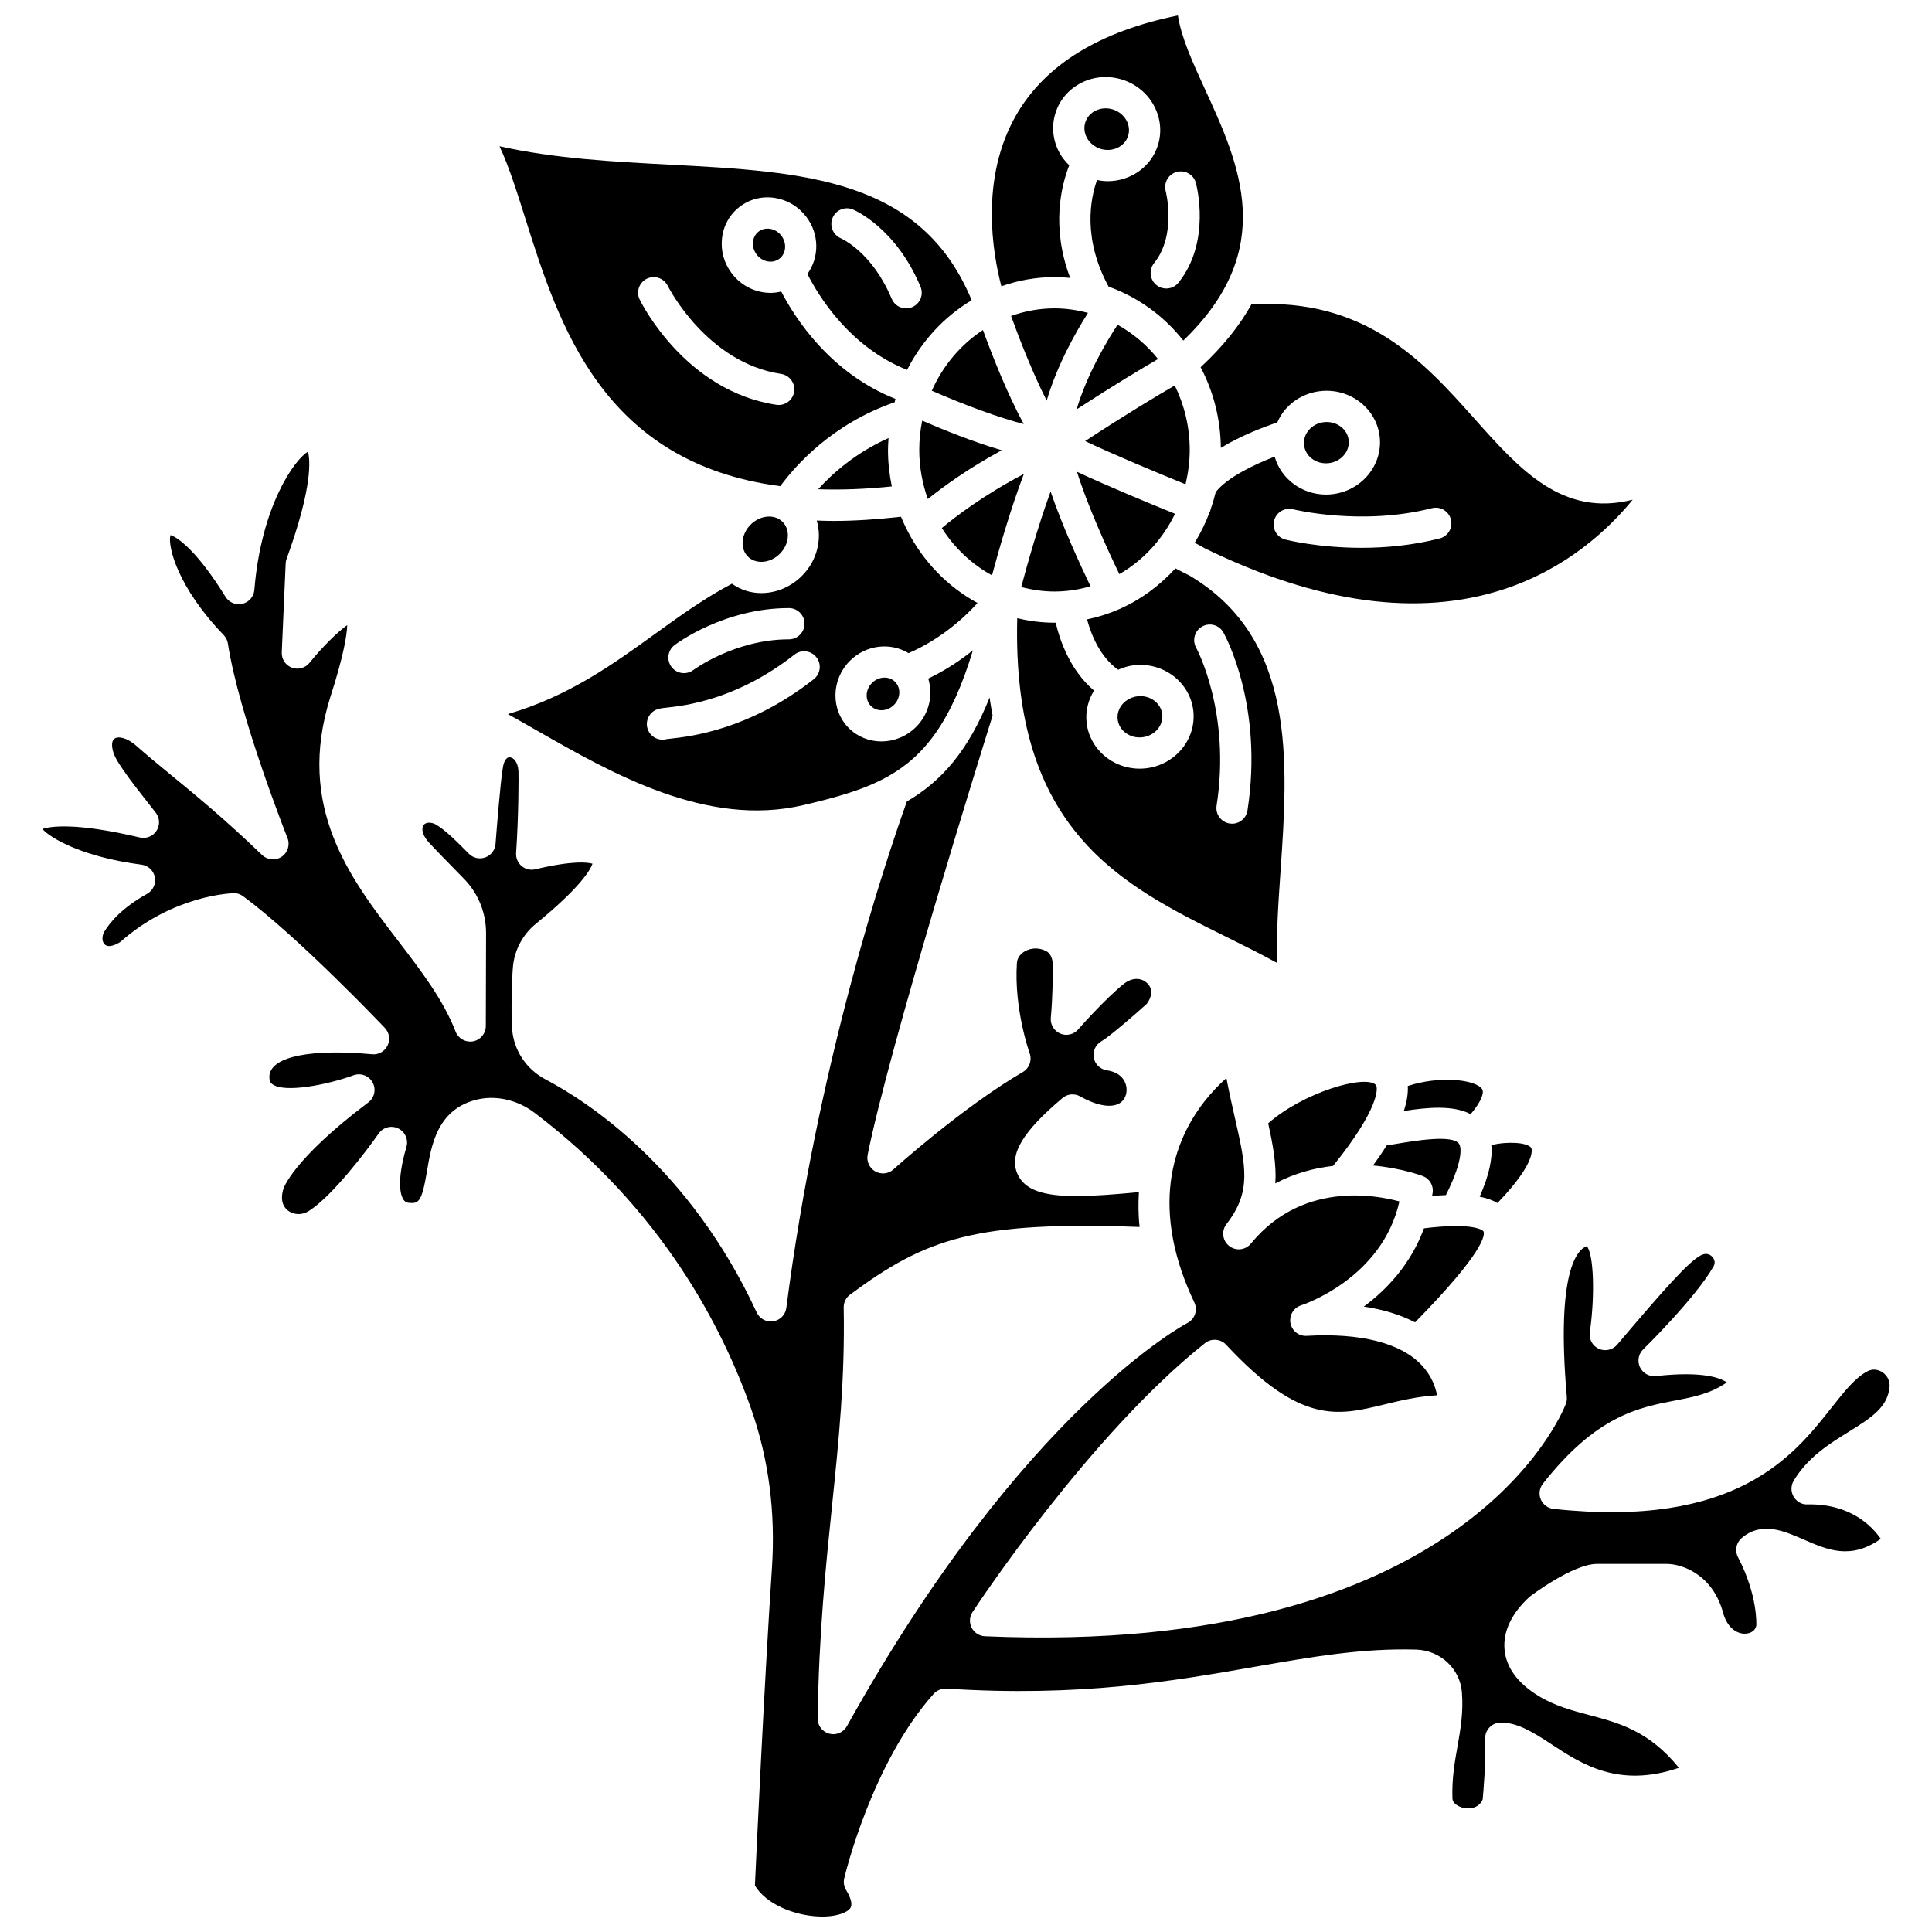
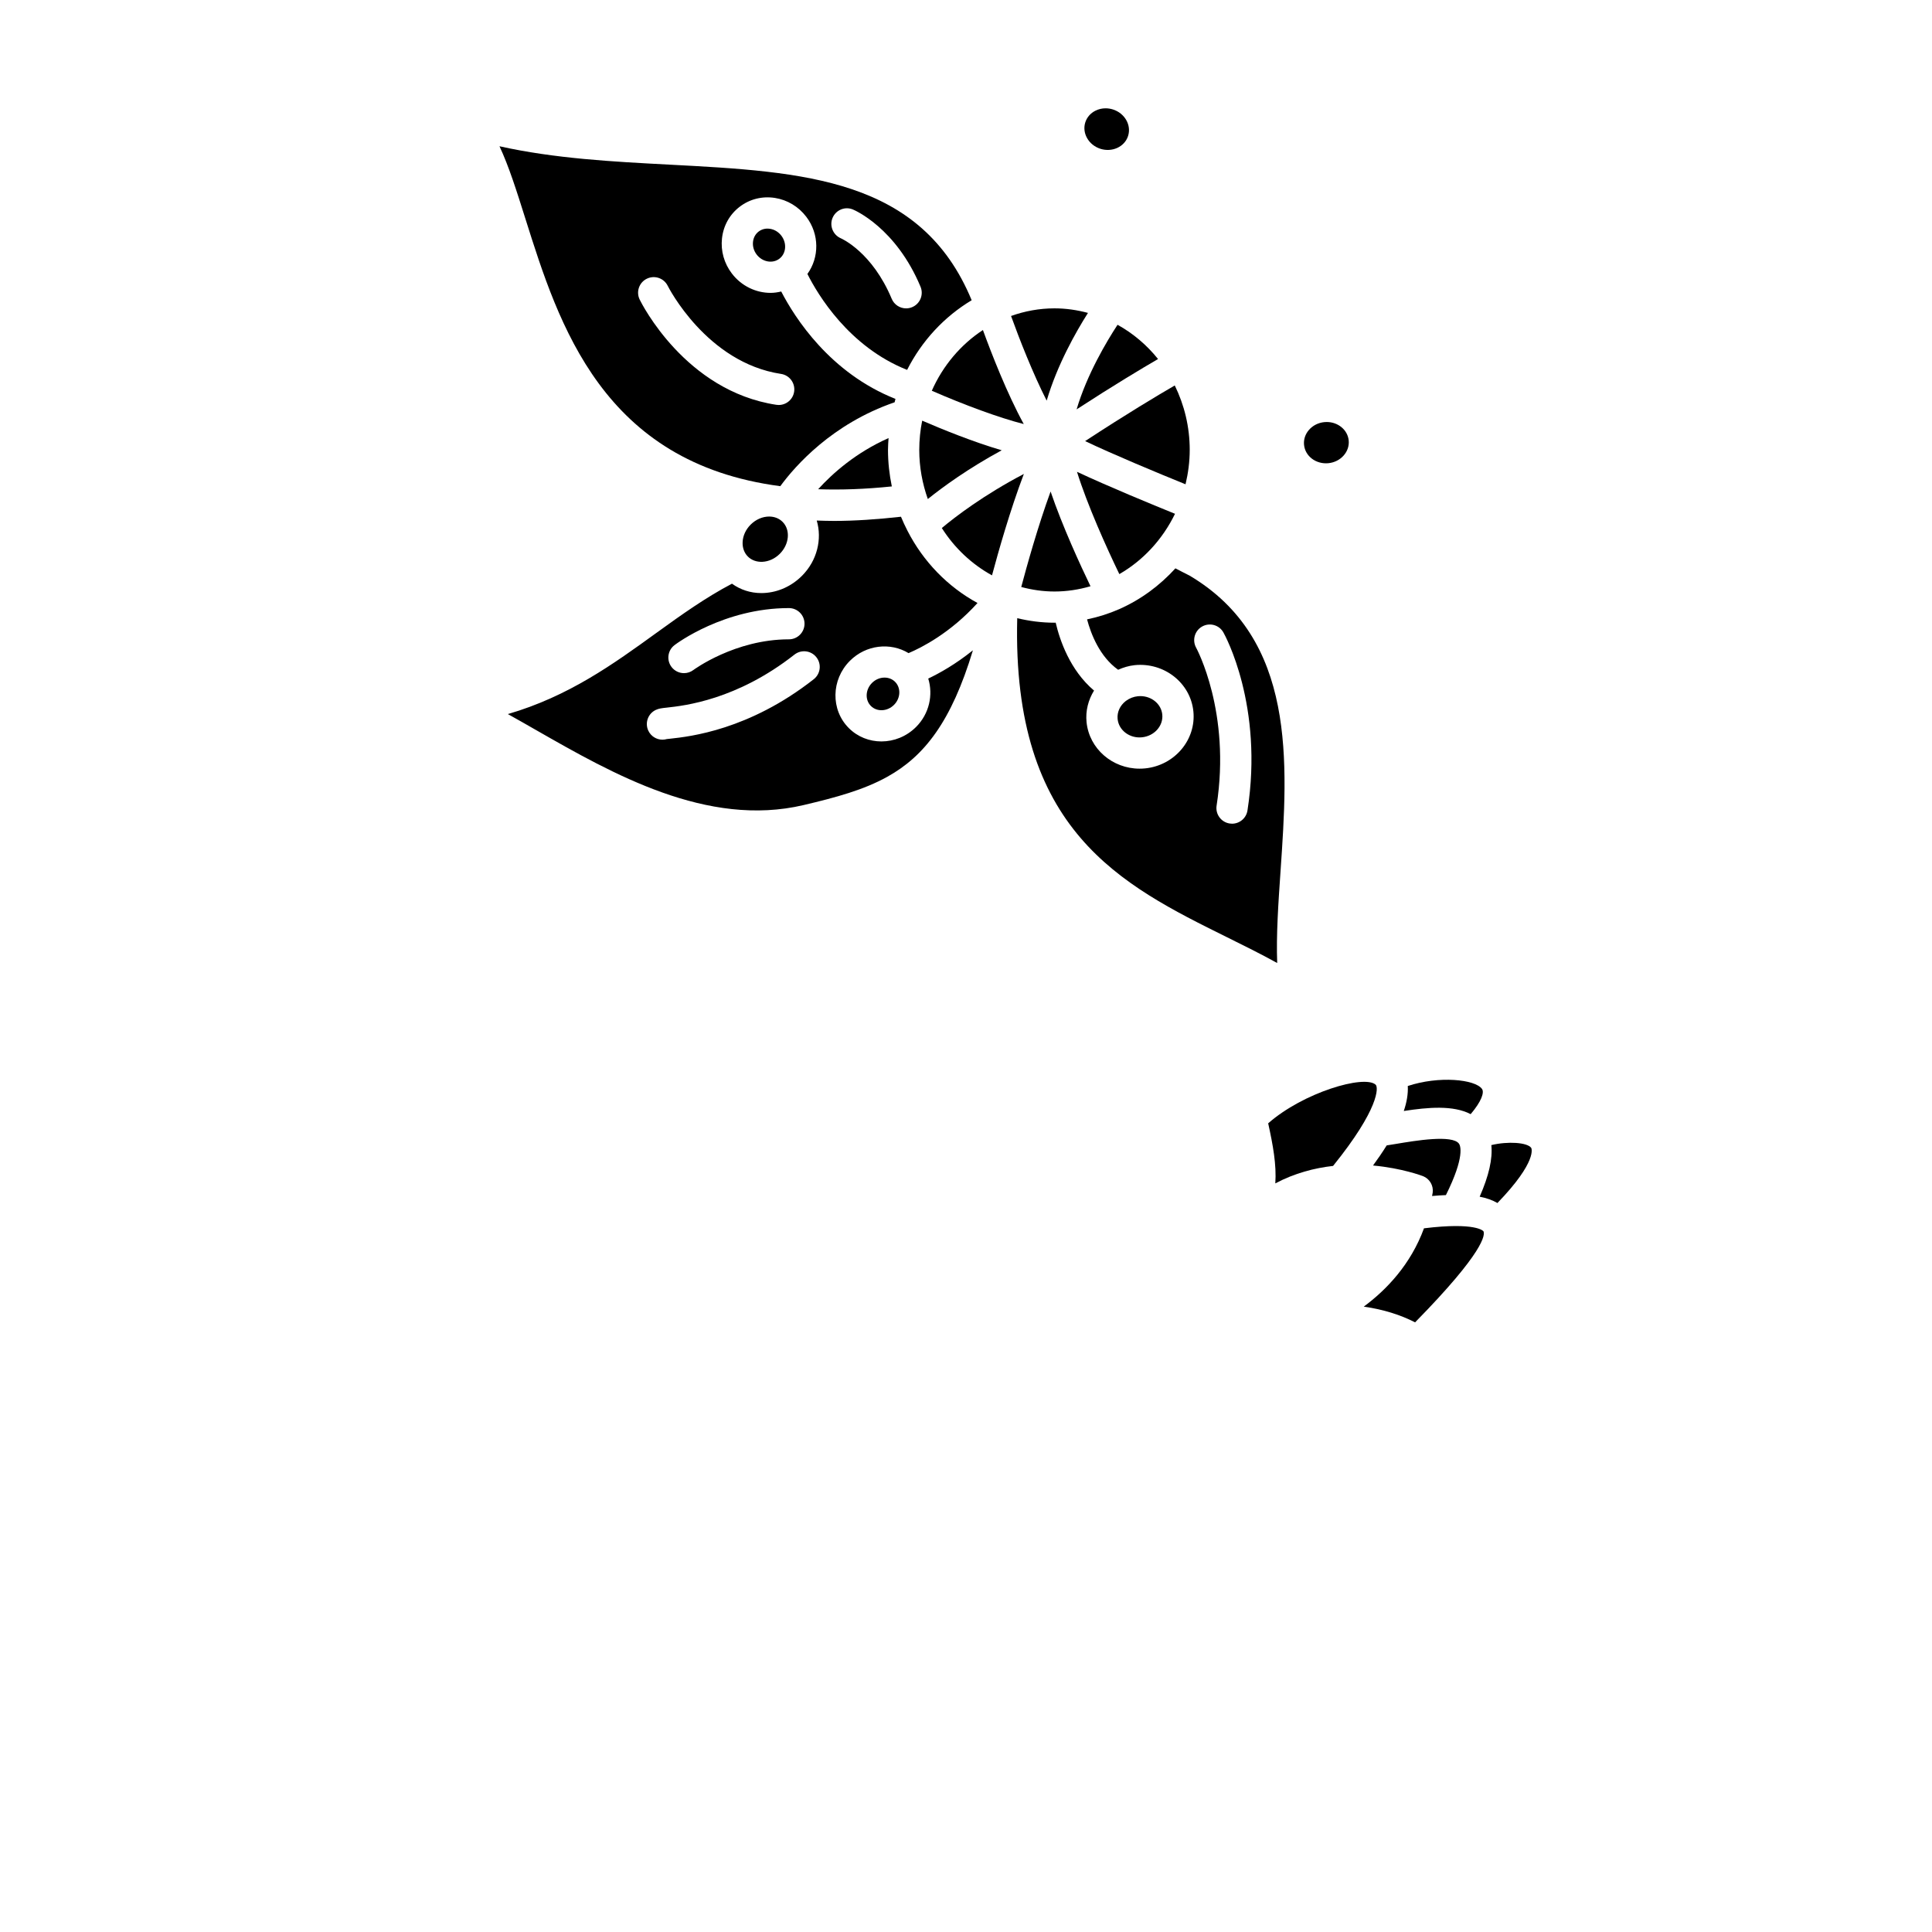
<svg xmlns="http://www.w3.org/2000/svg" width="800px" height="800px" version="1.1" viewBox="144 144 512 512">
  <defs>
    <clipPath id="b">
-       <path d="m406 148.09h68v86.906h-68z" />
-     </clipPath>
+       </clipPath>
    <clipPath id="a">
-       <path d="m155 263h490v388.9h-490z" />
+       <path d="m155 263h490h-490z" />
    </clipPath>
  </defs>
  <path d="m455.39 280.16c-6.023-2.441-17.617-7.219-25.977-11.125 2.731 8.777 7.844 20.125 11.223 27.109 6.328-3.637 11.473-9.23 14.754-15.984z" />
  <path d="m411.94 227.74c2.176 6.035 5.781 15.242 9.441 22.434 2.797-9.492 7.719-18.168 10.941-23.25-2.84-0.762-5.801-1.207-8.867-1.207-4.031 0-7.898 0.73-11.516 2.023z" />
  <path d="m415.33 269.6c-10.66 5.59-18.152 11.332-21.738 14.332 3.34 5.269 7.926 9.594 13.301 12.543 1.668-6.238 4.816-17.34 8.438-26.875z" />
  <path d="m435.64 183.44c0.004 0 0.004 0 0 0 3.133 0.98 6.414-0.547 7.32-3.43 0.906-2.875-0.902-6.019-4.027-7.004-0.637-0.199-1.293-0.301-1.934-0.301-0.918 0-1.82 0.203-2.648 0.609-1.336 0.652-2.305 1.758-2.738 3.117-0.43 1.359-0.27 2.824 0.453 4.129 0.754 1.363 2.027 2.387 3.574 2.879z" />
  <path d="m440.16 230.07c-2.84 4.34-8.086 13.098-10.848 22.418 9.855-6.406 17.32-10.867 21.582-13.34-2.969-3.707-6.617-6.801-10.734-9.078z" />
  <path d="m388.39 255.48c-0.504 2.504-0.777 5.098-0.777 7.754 0 4.578 0.828 8.953 2.269 13.016 4.012-3.227 10.633-8.055 19.582-12.922-7.598-2.227-15.844-5.586-21.074-7.848z" />
  <path d="m414.64 299.56c2.824 0.754 5.766 1.195 8.809 1.195 3.309 0 6.504-0.508 9.547-1.395-2.707-5.613-7.426-15.852-10.578-25.105-3.371 9.23-6.32 19.812-7.777 25.305z" />
  <path d="m403.05 303.8c-7.894-4.297-14.391-10.988-18.57-19.16-0.016-0.043-0.043-0.082-0.059-0.125-0.594-1.168-1.156-2.352-1.652-3.574-6.277 0.699-12.254 1.109-17.773 1.109-1.555 0-3.055-0.051-4.551-0.102 1.445 4.894 0.145 10.59-3.93 14.664-2.738 2.738-6.297 4.348-10.027 4.539-0.25 0.012-0.5 0.02-0.746 0.02-2.867 0-5.535-0.887-7.762-2.488-6.934 3.644-13.293 8.168-19.949 12.984-11.484 8.312-23.293 16.859-39.445 21.57 2.445 1.359 4.961 2.793 7.527 4.266 20.164 11.531 45.266 25.887 70.871 19.844 8.656-2.039 15.922-4.027 22.156-7.488 0.02-0.012 0.043-0.023 0.066-0.039 9.73-5.426 16.902-14.527 22.625-33.484-4.555 3.664-8.789 6.043-11.836 7.488 1.332 4.34 0.281 9.32-3.231 12.832-2.551 2.551-5.883 3.832-9.18 3.832-3.156 0-6.277-1.176-8.641-3.539-4.832-4.832-4.703-12.828 0.289-17.824 4.273-4.273 10.734-4.957 15.543-2.039 3.434-1.449 11.09-5.332 18.273-13.285zm-80.293 11.16c0.527-0.402 13.121-9.812 30.309-9.812 2.285 0 4.141 1.855 4.141 4.141 0 2.285-1.855 4.141-4.141 4.141-14.316 0-25.199 8.051-25.312 8.129-0.746 0.562-1.617 0.832-2.488 0.832-1.254 0-2.496-0.566-3.309-1.645-1.371-1.816-1.02-4.406 0.801-5.785zm36.902 9.035c-17.168 13.484-32.852 15.199-38.004 15.762-0.398 0.043-0.711 0.074-0.941 0.102-0.383 0.113-0.766 0.164-1.152 0.164-1.562 0-3.059-0.887-3.758-2.402-0.961-2.074-0.059-4.539 2.016-5.496 0.805-0.371 1.516-0.453 2.93-0.605 4.57-0.5 18.48-2.016 33.789-14.043 1.797-1.406 4.402-1.105 5.812 0.699 1.422 1.805 1.105 4.402-0.691 5.82z" />
  <path d="m469.18 392.38c4.609 2.281 9.055 4.484 13.289 6.828-0.273-7.449 0.293-15.723 0.887-24.34 1.988-28.949 4.223-61.516-24.109-78.328-1.242-0.609-2.496-1.273-3.75-1.922-4.156 4.57-9.176 8.281-14.824 10.777-0.008 0.004-0.012 0.012-0.02 0.016-0.012 0.008-0.027 0.008-0.043 0.016-2.715 1.191-5.574 2.102-8.527 2.711 1.031 3.879 3.344 9.879 8.234 13.355 1.367-0.605 2.824-1.059 4.398-1.223 7.797-0.781 14.777 4.703 15.543 12.246 0.762 7.543-4.969 14.32-12.766 15.113-0.5 0.051-0.996 0.074-1.492 0.074-7.184 0-13.336-5.262-14.051-12.324-0.305-3.035 0.477-5.926 1.984-8.371-6.391-5.41-9.082-13.371-10.164-18-0.102 0-0.203 0.016-0.309 0.016-3.402 0-6.699-0.438-9.883-1.199-1.43 56.316 27.543 70.668 55.602 84.555zm-6.586-82.355c2-1.109 4.504-0.406 5.621 1.582 0.438 0.777 10.688 19.422 6.379 47.172-0.32 2.047-2.078 3.508-4.086 3.508-0.211 0-0.426-0.016-0.641-0.051-2.262-0.352-3.805-2.469-3.457-4.727 3.852-24.773-5.328-41.68-5.418-41.852-1.109-2.004-0.395-4.519 1.602-5.633z" />
  <path d="m497.28 452.98c12.246-15.168 12.047-20.836 11.281-21.527-3.019-2.703-19.215 2.074-28.48 10.242 1.273 5.781 2.227 10.945 1.891 15.918 5.125-2.731 10.375-4.074 15.309-4.633z" />
-   <path d="m462.18 241.32c3.352 6.363 5.273 13.641 5.359 21.367 5.531-3.367 11.754-5.664 14.957-6.727 0.535-1.195 1.188-2.352 2.074-3.387 2.41-2.809 5.797-4.566 9.539-4.941 7.789-0.773 14.77 4.703 15.543 12.246 0.762 7.543-4.969 14.32-12.773 15.113-0.5 0.051-0.996 0.074-1.492 0.074-6.383 0-11.93-4.168-13.59-10.047-5.441 2.094-12.621 5.527-15.617 9.391-0.391 1.598-0.855 3.16-1.398 4.688-0.031 0.113-0.016 0.227-0.062 0.34-0.039 0.09-0.102 0.156-0.145 0.25-1.066 2.867-2.398 5.594-3.973 8.152 0.93 0.488 1.859 0.98 2.742 1.5 29.941 14.594 56.555 18.238 79.207 10.805 16.488-5.402 27.582-15.715 34.133-23.719-18.609 4.707-29.965-8.031-41.852-21.367-13.488-15.129-28.777-32.176-59.191-30.383-3.055 5.484-7.43 11.051-13.461 16.645zm66.324 40.34c0.566 2.215-0.77 4.473-2.984 5.035-7.316 1.867-14.465 2.481-20.684 2.481-11.387 0-19.656-2.051-20.184-2.184-2.215-0.562-3.551-2.812-2.996-5.027 0.562-2.215 2.812-3.551 5.027-3 0.184 0.051 18.191 4.457 36.785-0.293 2.231-0.562 4.473 0.777 5.035 2.988z" />
  <path d="m375.09 324.98c-1.762 1.77-1.895 4.508-0.289 6.113s4.348 1.473 6.113-0.289c1.77-1.762 1.895-4.508 0.289-6.113-0.75-0.754-1.75-1.121-2.785-1.121-1.176-0.004-2.387 0.473-3.328 1.41z" />
  <path d="m360.82 273.65c5.992 0.215 12.484-0.016 19.523-0.742-0.648-3.125-1.016-6.359-1.016-9.684 0-1.055 0.082-2.094 0.152-3.133-8.641 3.844-14.809 9.316-18.66 13.559z" />
  <path d="m350.66 290.76c2.535-2.539 2.859-6.336 0.73-8.465-0.945-0.945-2.219-1.406-3.559-1.406-1.688 0-3.488 0.73-4.902 2.141-1.289 1.289-2.039 2.918-2.125 4.594-0.078 1.52 0.418 2.894 1.391 3.867 0.977 0.98 2.363 1.465 3.871 1.395 1.68-0.09 3.312-0.844 4.594-2.125z" />
  <path d="m459.29 263.23c0-6.152-1.449-11.949-3.965-17.078-4.43 2.562-12.758 7.539-23.758 14.746 7.418 3.527 19.059 8.383 26.613 11.445 0.695-2.926 1.109-5.969 1.109-9.113z" />
  <g clip-path="url(#b)">
    <path d="m423.45 217.43c1.402 0 2.785 0.082 4.156 0.219-5.129-13.535-2.32-24.574-0.25-29.848-0.98-0.961-1.867-2.019-2.543-3.246-1.824-3.305-2.215-7.074-1.098-10.613 1.113-3.535 3.598-6.398 6.988-8.066 3.324-1.637 7.129-1.898 10.719-0.77 7.481 2.359 11.711 10.16 9.434 17.387-1.836 5.816-7.332 9.52-13.301 9.52-0.938 0-1.883-0.125-2.828-0.316-1.77 4.965-3.856 15.516 3.062 28.262 7.816 2.805 14.66 7.781 19.797 14.297 25.176-24.219 14.883-46.707 5.731-66.641-3.293-7.18-6.246-13.609-7.16-19.523-20.715 4.203-35.094 13.02-42.773 26.25-9.859 16.984-6.242 37.062-4.012 45.523 4.43-1.555 9.152-2.434 14.078-2.434zm32.406-27.871c2.203-0.594 4.473 0.707 5.062 2.91 0.176 0.633 4.094 15.633-4.621 26.449-0.82 1.016-2.016 1.543-3.227 1.543-0.91 0-1.828-0.297-2.598-0.914-1.781-1.438-2.062-4.039-0.625-5.82 6.039-7.496 3.102-18.984 3.07-19.102-0.574-2.215 0.73-4.477 2.938-5.066z" />
  </g>
  <path d="m390.94 247.55c8.52 3.723 17.867 7.184 24.367 8.828-4.457-8.129-8.605-18.828-10.824-24.918-5.879 3.859-10.605 9.445-13.543 16.09z" />
  <path d="m496.05 266.75c3.262-0.332 5.672-3.039 5.367-6.039-0.281-2.797-2.828-4.875-5.812-4.875-0.215 0-0.434 0.008-0.652 0.031-1.617 0.16-3.07 0.906-4.09 2.09-0.969 1.129-1.422 2.531-1.277 3.945 0.297 3.004 3.176 5.176 6.465 4.848z" />
  <path d="m350.79 272.84c3.93-5.367 13.754-16.547 30.293-22.23 0.082-0.293 0.137-0.605 0.223-0.898-17.328-6.859-26.652-21.457-30.273-28.461-0.926 0.219-1.867 0.363-2.816 0.363-3.848 0-7.699-1.777-10.262-5.129-2.055-2.688-2.984-5.992-2.621-9.301 0.367-3.387 2.039-6.371 4.703-8.402 2.66-2.035 5.981-2.856 9.34-2.328 3.285 0.523 6.231 2.289 8.285 4.981 3.531 4.625 3.465 10.801 0.309 15.164 2.738 5.453 10.984 19.293 26.422 25.422 3.902-7.711 9.855-14.113 17.109-18.457-13.359-32.324-44.301-34.051-80.008-35.93-15.016-0.789-30.441-1.602-45.125-4.875 2.477 5.285 4.547 11.844 6.883 19.254 8.852 28.059 20.441 64.668 67.539 70.828zm13.852-71.109c0.883-2.09 3.269-3.09 5.371-2.223 0.465 0.191 11.395 4.844 17.934 20.473 0.883 2.113-0.113 4.539-2.219 5.418-0.523 0.219-1.062 0.324-1.598 0.324-1.617 0-3.16-0.957-3.82-2.543-5.144-12.293-13.148-15.879-13.484-16.031-2.082-0.906-3.07-3.328-2.184-5.418zm-49.219 16.129c2.055-1 4.527-0.152 5.535 1.895 0.148 0.297 10.301 20.348 30.023 23.336 2.262 0.344 3.812 2.453 3.473 4.715-0.309 2.051-2.074 3.519-4.086 3.519-0.207 0-0.418-0.012-0.625-0.047-24.121-3.656-35.734-26.895-36.219-27.883-1.008-2.055-0.16-4.531 1.898-5.535z" />
  <path d="m345.05 205.36c-0.844 0.645-1.375 1.609-1.496 2.723-0.133 1.184 0.215 2.383 0.969 3.375 1.52 1.984 4.223 2.477 6.023 1.102 1.805-1.379 2.039-4.113 0.523-6.098-0.758-0.992-1.82-1.641-3-1.824-1.105-0.18-2.176 0.082-3.019 0.723z" />
  <path d="m446.65 339.39c3.262-0.332 5.668-3.039 5.367-6.039-0.281-2.797-2.828-4.875-5.816-4.875-0.215 0-0.43 0.012-0.652 0.031-1.168 0.121-2.219 0.551-3.086 1.184-0.066 0.043-0.121 0.094-0.188 0.137-1.438 1.137-2.281 2.875-2.094 4.719 0.301 3.008 3.211 5.188 6.469 4.844z" />
  <path d="m523.68 460.05c-0.043 0.316-0.125 0.594-0.168 0.902 1.301-0.121 2.496-0.188 3.668-0.238 5.098-10.219 3.824-13.137 3.473-13.617-1.754-2.449-11.492-0.824-16.73 0.055-0.84 0.141-1.621 0.258-2.434 0.391-1.176 1.883-2.414 3.684-3.625 5.328 7.707 0.699 13.109 2.769 13.238 2.816 1.758 0.695 2.816 2.488 2.578 4.363z" />
  <g clip-path="url(#a)">
-     <path d="m622.98 542.68c-1.508 0.082-2.906-0.77-3.66-2.066-0.754-1.305-0.742-2.914 0.031-4.207 3.758-6.266 9.523-9.828 14.609-12.98 6.328-3.914 10.238-6.582 10.793-11.82 0.164-1.543-0.531-3.016-1.855-3.922-0.582-0.402-2.144-1.223-3.938-0.309-3.285 1.684-6.211 5.394-9.594 9.684-10.059 12.754-25.262 32.027-73.672 26.805-1.496-0.16-2.785-1.121-3.371-2.508-0.582-1.387-0.367-2.981 0.562-4.164 14.184-18.031 25.289-20.164 35.094-22.051 4.984-0.957 9.289-1.785 13.645-4.785-1.551-1.125-6.254-3.086-18.809-1.676-1.734 0.184-3.441-0.746-4.203-2.34-0.758-1.598-0.418-3.5 0.844-4.734 0.141-0.137 13.984-13.727 18.656-22.016 0.73-1.297-0.121-2.305-0.402-2.586-0.473-0.477-1.496-1.156-3.047-0.293-3.309 1.828-9.488 8.77-22.09 23.637-1.195 1.406-3.184 1.855-4.856 1.102-1.68-0.758-2.66-2.539-2.402-4.363 1.422-9.926 1.02-20.766-0.805-22.852-2.422 0.867-8.211 6.414-5.289 39.98 0.055 0.625-0.031 1.258-0.262 1.844-1.051 2.738-27.199 67.043-153.95 61.562-1.484-0.066-2.828-0.926-3.508-2.254-0.68-1.324-0.594-2.914 0.227-4.16 1.254-1.906 31.074-46.977 61.598-71.258 1.699-1.352 4.141-1.156 5.606 0.418 19.738 21.219 29.504 18.848 41.875 15.844 4.176-1.016 8.793-2.137 14.035-2.445-0.438-2.281-1.535-5.309-4.176-8.078-5.519-5.789-16.035-8.484-30.391-7.676-2.102 0.117-3.914-1.336-4.289-3.383s0.824-4.055 2.805-4.695c0.91-0.293 21.508-7.269 26.07-27.543-3.305-0.895-8.859-1.961-15.164-1.461-0.074 0.004-0.145 0.051-0.219 0.051-0.027 0-0.059-0.016-0.09-0.016-7.781 0.68-16.664 3.769-23.887 12.598-1.438 1.758-4.016 2.027-5.785 0.617-1.773-1.414-2.078-3.988-0.691-5.781 6.668-8.586 5.188-15.117 2.238-28.137-0.73-3.203-1.516-6.691-2.254-10.57-7.055 6.273-18.457 20.27-14.133 42.777 0.039 0.145 0.066 0.293 0.086 0.441 1 5 2.777 10.418 5.547 16.254 0.961 2.027 0.133 4.453-1.875 5.469-0.422 0.215-43.578 22.98-90.191 106.82-0.922 1.652-2.848 2.484-4.688 1.984-1.836-0.488-3.102-2.16-3.07-4.059 0.34-22.637 2.121-39.934 3.844-56.668 1.754-17.035 3.41-33.129 3.059-52.211-0.023-1.336 0.602-2.609 1.672-3.402 20.258-15.016 33.324-19.504 76.742-17.938-0.359-3.254-0.355-6.297-0.188-9.23-6.394 0.598-11.961 1.039-16.57 1.039-8.414 0-13.758-1.449-15.664-5.992-2.144-5.106 1.438-11.082 11.973-19.977 1.32-1.121 3.199-1.293 4.707-0.441 4.633 2.617 8.652 3.203 10.781 1.578 1.27-0.973 1.816-2.805 1.363-4.551-0.324-1.242-1.41-3.402-5.082-3.945-1.742-0.262-3.133-1.59-3.461-3.32-0.328-1.73 0.473-3.481 2-4.363 2.121-1.227 8.379-6.629 12.016-9.906 1.5-1.961 1.594-3.961 0.246-5.398-1.164-1.23-3.473-1.996-6.137-0.059-5.07 3.996-12.203 12.141-12.273 12.227-1.184 1.344-3.098 1.789-4.75 1.082-1.648-0.707-2.656-2.398-2.492-4.184 0.504-5.516 0.543-10.859 0.488-14.371-0.023-1.496-0.715-2.805-1.77-3.328-1.84-0.922-3.941-0.883-5.629 0.102-0.738 0.43-1.992 1.41-2.078 3.137-0.793 12.148 3.336 23.738 3.379 23.855 0.68 1.879-0.078 3.977-1.805 4.984-16.004 9.34-34.105 25.637-34.285 25.805-1.32 1.195-3.266 1.41-4.824 0.527-1.551-0.887-2.363-2.668-2.012-4.414 5.84-28.98 30.078-106.66 33.109-116.37-0.273-1.582-0.578-3.125-0.793-4.793-5.629 14.047-12.664 22.156-21.926 27.547-5.981 16.746-23.676 69.922-31.941 134.2-0.234 1.824-1.652 3.281-3.473 3.559-1.82 0.285-3.613-0.68-4.387-2.352-17.832-38.551-45.047-56.012-55.922-61.734-5.191-2.727-8.523-7.801-8.91-13.559-0.273-4.086-0.062-12.695 0.223-16.148 0.367-4.484 2.57-8.68 6.039-11.512 12.125-9.879 14.57-14.523 15.059-15.961-1.234-0.363-5.094-0.914-15.16 1.48-1.273 0.309-2.629-0.016-3.629-0.867-1.008-0.848-1.543-2.129-1.457-3.441 0.688-10.121 0.676-20.617 0.625-21.68-0.152-2.66-1.449-3.66-2.281-3.68-0.992-0.133-1.711 1.238-1.91 3.137-0.566 3.231-1.551 15.367-1.887 19.801-0.121 1.617-1.18 3.016-2.699 3.574-1.52 0.562-3.231 0.18-4.371-0.973-3.031-3.066-6.461-6.543-9-7.875-1.191-0.531-2.414-0.469-2.981 0.262-0.574 0.746-0.492 2.32 0.984 4.152 0.938 1.16 6.387 6.719 9.645 10.039 3.828 3.898 5.934 9.066 5.914 14.543l-0.066 24.543c-0.004 1.988-1.43 3.695-3.387 4.059-1.961 0.34-3.894-0.723-4.617-2.578-3.269-8.445-9.09-16.043-15.254-24.086-12.711-16.586-27.117-35.383-17.953-64.551 3.621-11.223 4.41-16.613 4.484-19.09-2.523 1.758-6.644 5.824-9.98 9.98-1.121 1.395-3.016 1.914-4.688 1.289-1.676-0.629-2.758-2.266-2.68-4.055l1.035-23.547c0.016-0.422 0.098-0.836 0.246-1.234 7.027-19.316 6.219-26.391 5.656-28.379-3.492 1.996-12.383 14.301-14.199 36.602-0.145 1.785-1.422 3.273-3.16 3.688-1.73 0.43-3.547-0.328-4.488-1.852-7.551-12.242-12.742-15.809-14.586-16.348-0.816 2.961 1.938 13.879 14.102 26.48 0.594 0.613 0.98 1.395 1.113 2.238 2.996 19.32 15.668 51.223 15.793 51.543 0.723 1.812 0.086 3.883-1.531 4.969-1.617 1.094-3.777 0.898-5.18-0.445-9.836-9.457-17.426-15.691-24.125-21.191-3.312-2.719-6.316-5.191-9.125-7.672-2.566-2.305-4.969-2.719-5.93-1.938-0.871 0.699-0.906 2.883 0.699 5.691 2.219 3.59 4.215 6.133 7.832 10.754l2.449 3.133c1.078 1.383 1.168 3.301 0.219 4.777-0.949 1.473-2.723 2.188-4.434 1.797-17.016-4.019-23.668-2.969-25.832-2.262 2.269 2.562 10.891 7.477 26.277 9.465 1.773 0.227 3.195 1.57 3.535 3.32 0.34 1.754-0.488 3.527-2.047 4.402-6.582 3.676-9.789 7.465-11.32 9.992-0.664 1.094-0.777 2.754 0.195 3.523 1.352 1.078 4.027-0.77 4.055-0.785 13.973-12.363 29.32-12.871 29.965-12.887 0.949-0.055 1.816 0.262 2.559 0.809 14.613 10.789 36.617 33.914 37.547 34.895 1.188 1.25 1.473 3.106 0.723 4.652-0.754 1.555-2.402 2.492-4.098 2.324-16.219-1.473-26.387 0.559-27.195 5.441-0.18 1.77 0.43 2.242 0.691 2.445 3.144 2.469 14.559 0.234 21.582-2.32 1.918-0.703 4.074 0.109 5.055 1.914 0.98 1.805 0.492 4.051-1.145 5.281-20.199 15.234-22.5 22.883-22.516 22.961-1.027 3.434 0.355 5.043 1.262 5.723 1.207 0.91 3.391 1.461 5.566 0.031 6.191-3.93 15.391-16.098 18.418-20.453 1.156-1.664 3.348-2.262 5.184-1.375 1.828 0.875 2.758 2.949 2.191 4.898-2.848 9.746-1.352 13.129-0.824 13.93 0.238 0.363 0.613 0.793 1.426 0.898 2.602 0.238 3.453-0.07 4.84-8.375 1.133-6.789 2.691-16.086 12.648-18.836 5.242-1.461 11.16-0.211 15.84 3.332 33.703 25.547 49.863 56.879 57.484 78.664 4.586 13.117 6.422 27.211 5.453 41.895-2.074 31.289-4.164 76.547-4.516 84.246 3.019 5.035 10.57 7.926 16.805 8.191 4.57 0.227 7.773-1.008 8.539-2.309 0.527-0.898 0.098-2.606-1.172-4.676-0.574-0.938-0.754-2.059-0.5-3.121 0.293-1.246 7.418-30.73 23.719-48.906 0.848-0.945 2.086-1.41 3.348-1.367 35.516 2.289 60.086-2 81.77-5.793 15.277-2.672 28.473-4.953 42.715-4.551 6.43 0.195 11.645 5.066 12.137 11.336 0.418 5.336-0.398 9.926-1.184 14.375-0.734 4.144-1.492 8.434-1.332 13.652 0 1.402 1.645 2.367 3.191 2.629 0.859 0.145 3.66 0.383 4.82-2.258 0.195-2.062 0.875-9.75 0.664-16.113-0.039-1.113 0.375-2.191 1.145-2.996 0.77-0.809 1.828-1.27 2.945-1.285 4.481-0.051 8.738 2.633 13.48 5.75 8.016 5.262 17.812 11.695 33.781 6.238-7.902-9.77-15.926-11.898-23.719-13.965-4.559-1.207-9.266-2.461-13.629-5.164-5.441-3.367-8.426-7.469-8.863-12.176-0.445-4.797 1.848-9.645 6.637-14.023 0.352-0.289 11.516-8.711 17.855-8.711h18.363 0.098c4.031 0 12.289 2.738 15.027 13.18 1.199 4.035 3.871 5.438 5.914 5.309 0.566-0.027 2.449-0.266 2.832-2.195-0.023 0 0.504-7.789-4.867-18.082-0.895-1.715-0.484-3.82 0.988-5.07 5.262-4.469 11.148-1.906 16.34 0.359 6.434 2.812 12.547 5.477 20.516-0.145-2.445-3.512-8.16-9.34-19.441-9.129z" />
-   </g>
+     </g>
  <path d="m549.79 448.2c-1.035-1.453-6.191-1.793-10.57-0.738 0.375 3.598-0.645 8.102-3.094 13.676 1.879 0.355 3.418 0.926 4.711 1.672 10.785-11.184 8.977-14.578 8.953-14.609z" />
  <path d="m536.75 432.59c-1.801-2.57-11.426-3.531-19.672-0.789 0.113 2.082-0.277 4.32-1.059 6.625 6.481-1.008 13.086-1.566 17.723 0.832 2.859-3.359 3.656-5.75 3.008-6.668z" />
  <path d="m505.41 490.27c5.254 0.75 9.742 2.188 13.605 4.164 18.465-18.809 18.562-23.238 18.109-24.148-0.016-0.027-1.934-2.469-15.754-0.77-3.519 9.59-9.938 16.301-15.961 20.754z" />
</svg>